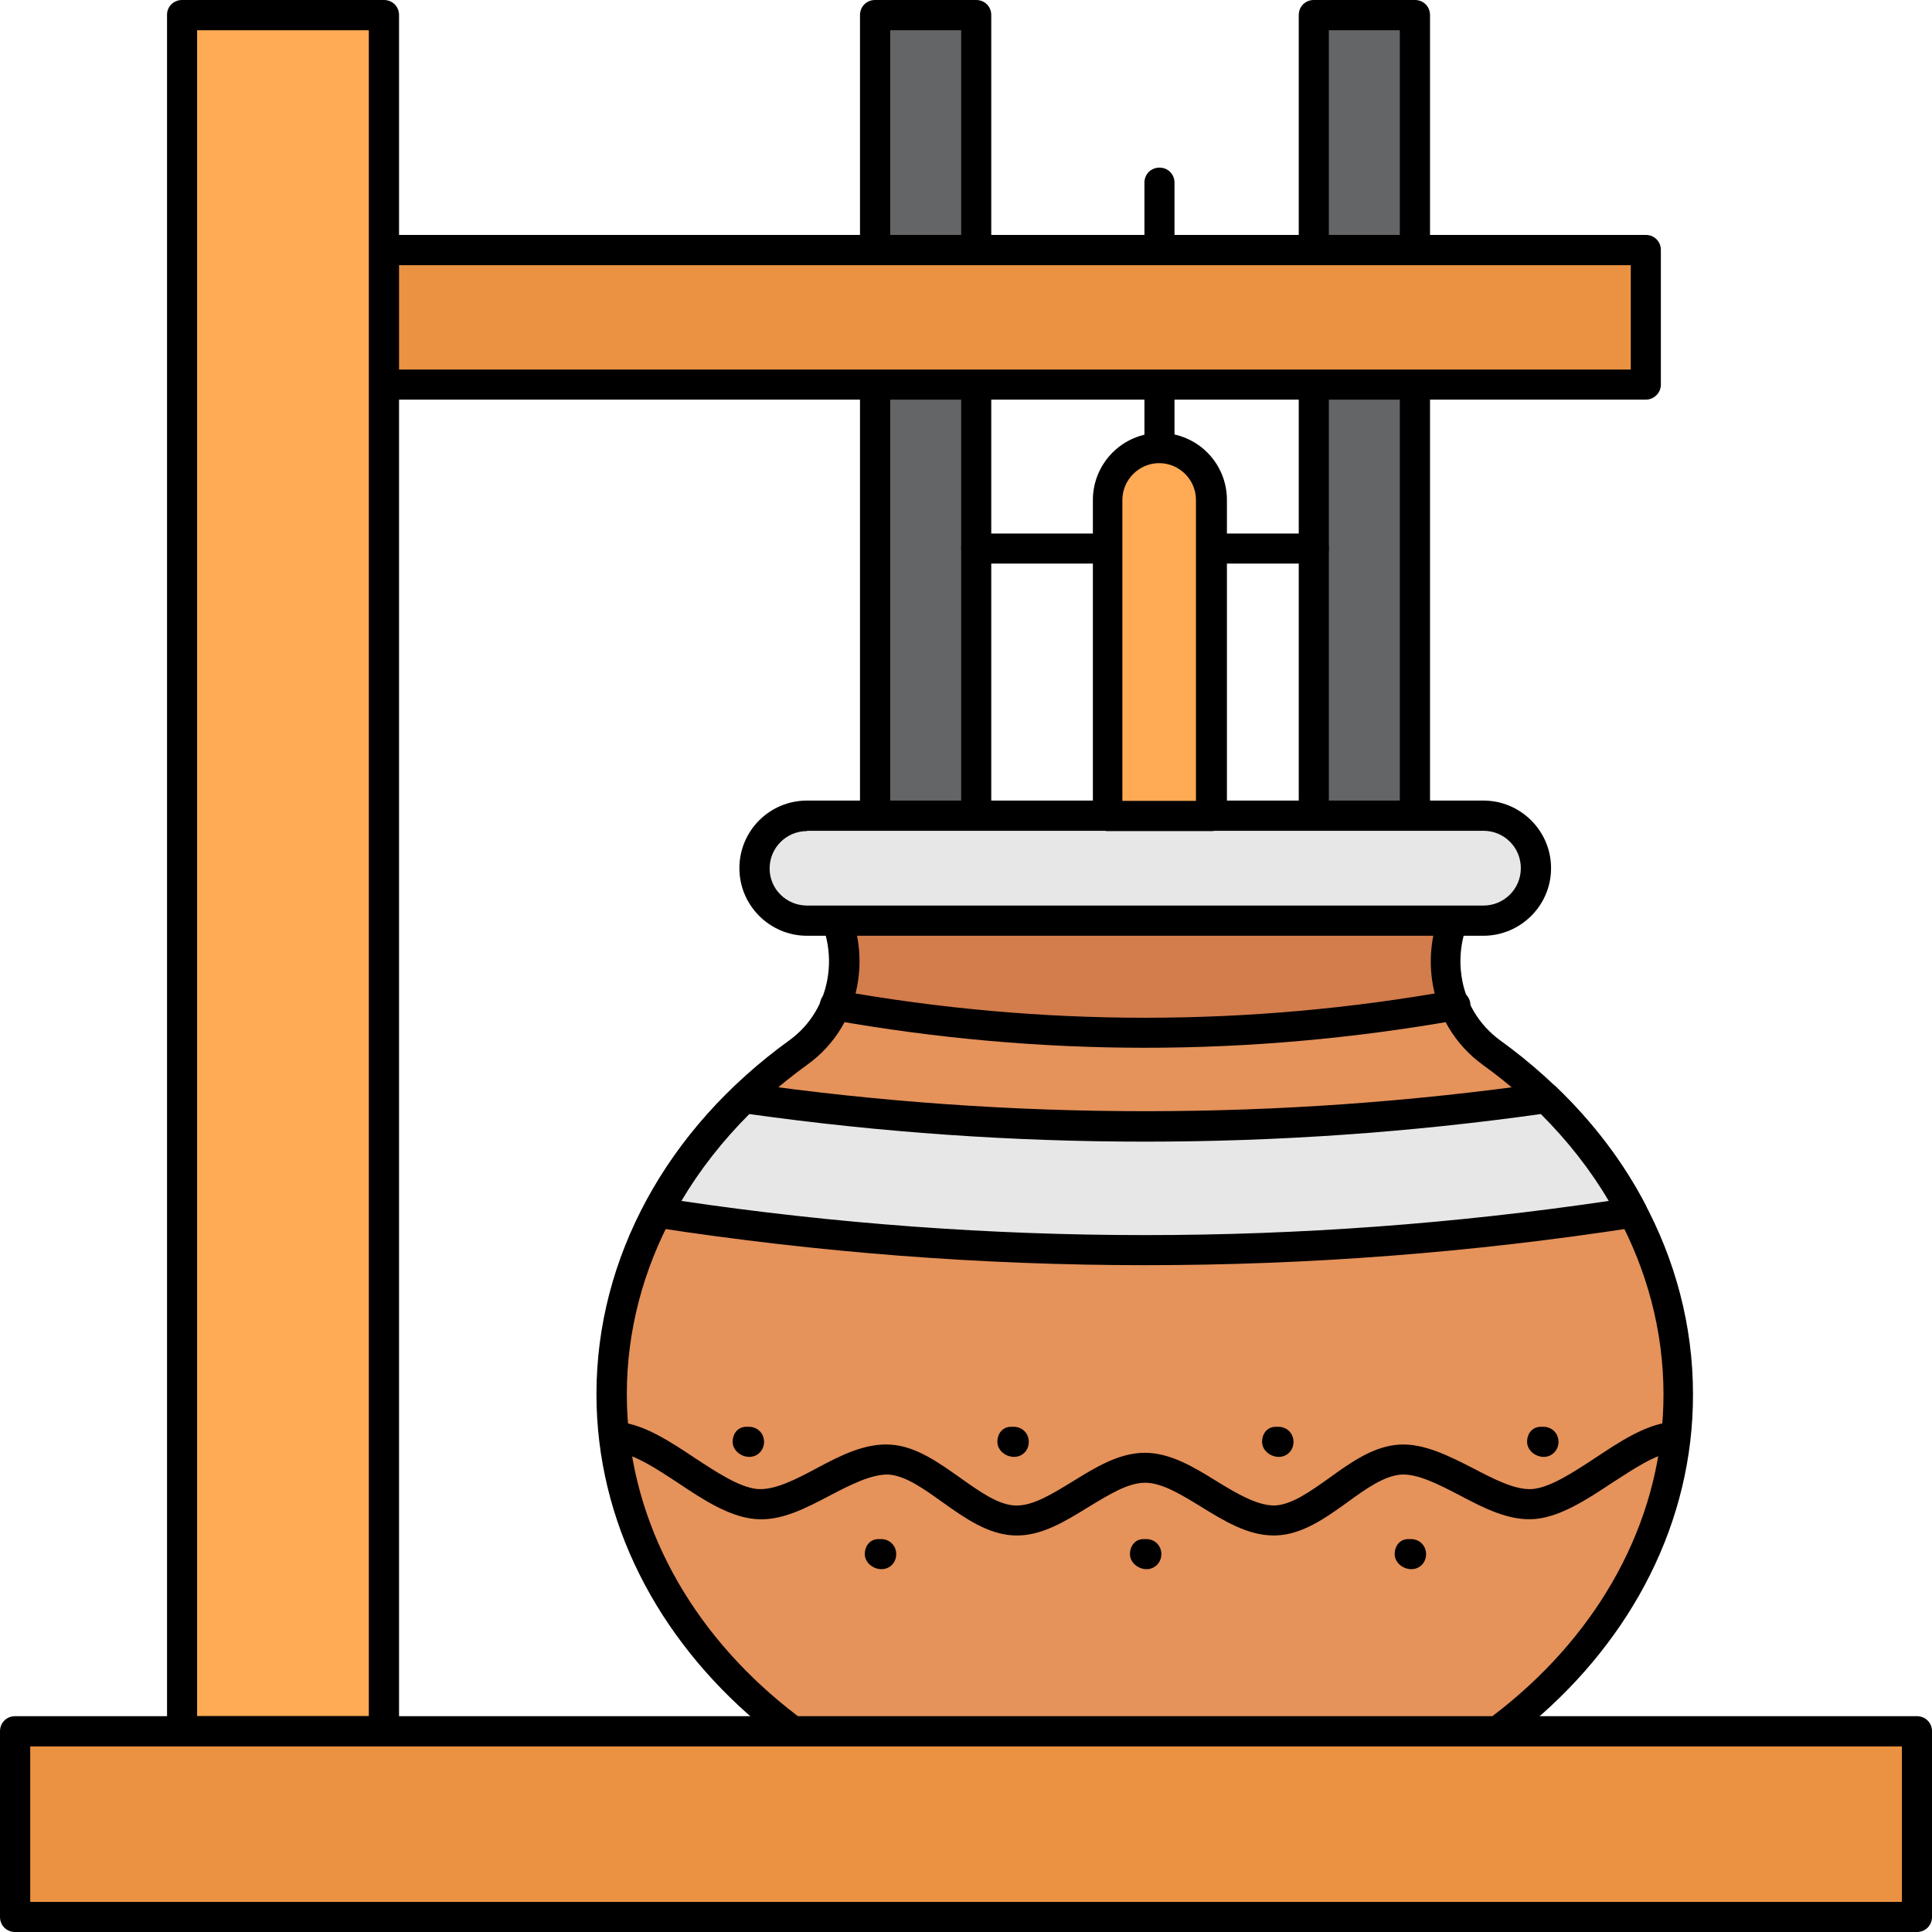
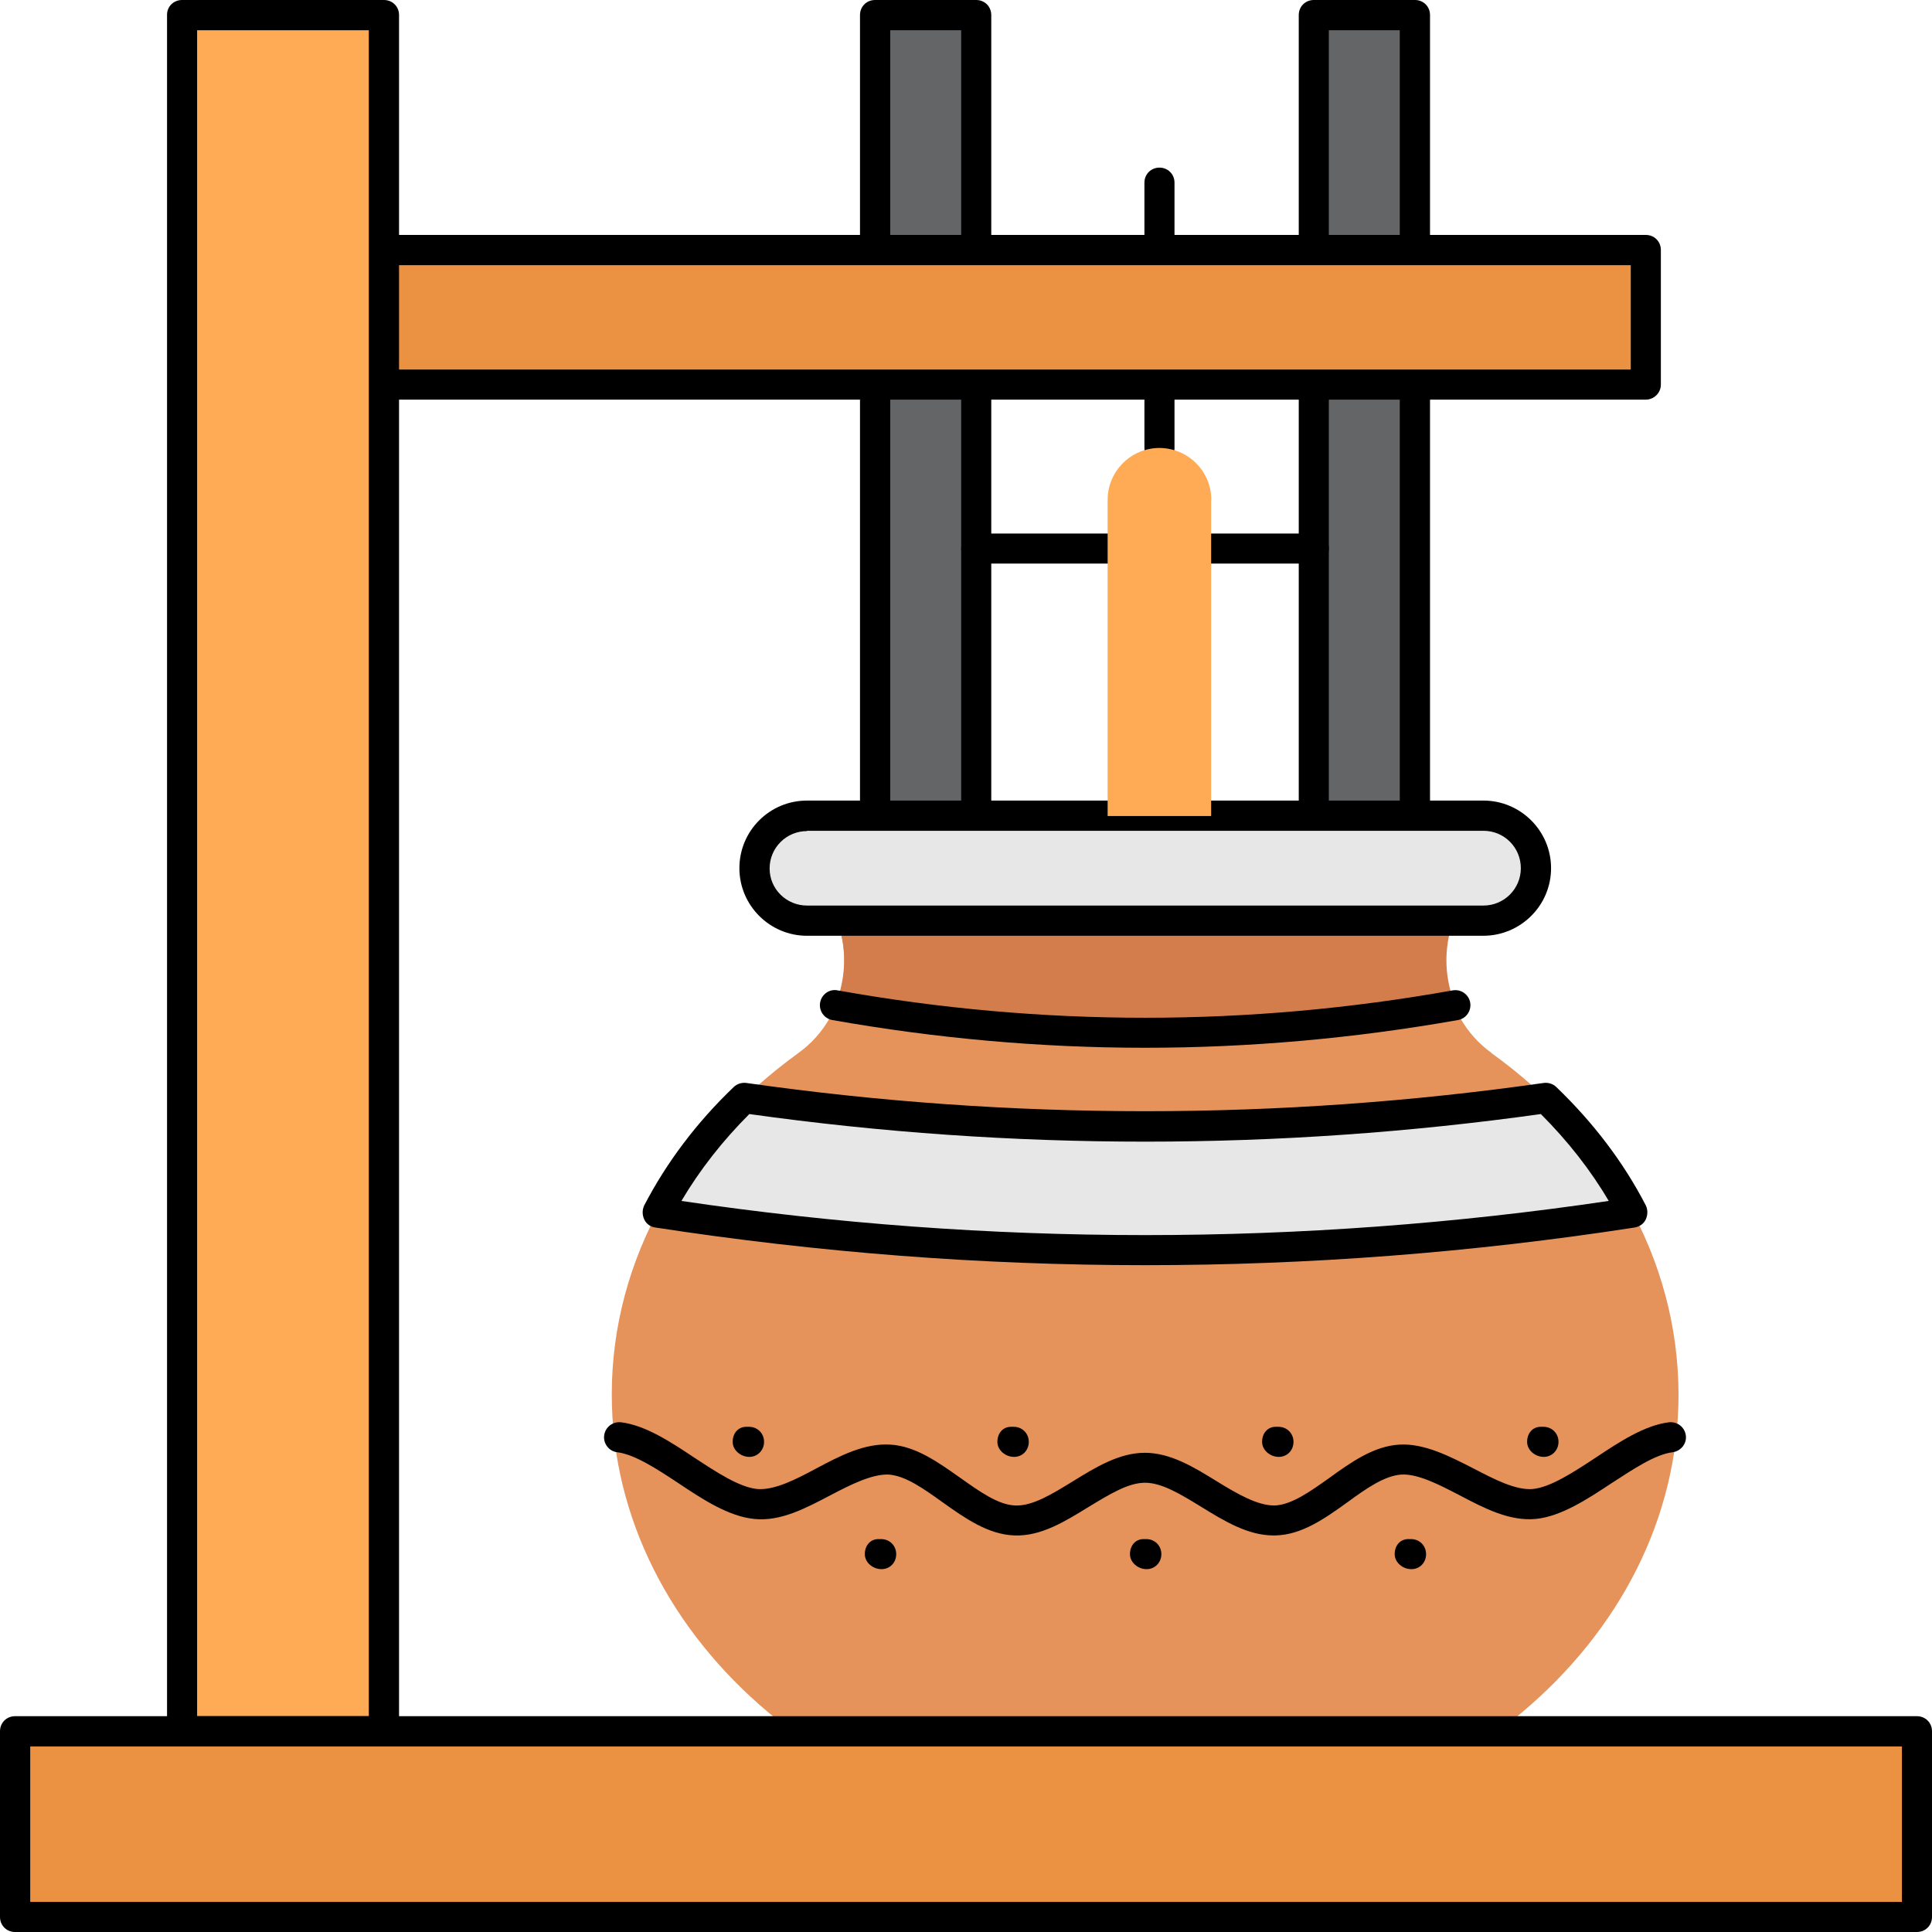
<svg xmlns="http://www.w3.org/2000/svg" viewBox="0 0 132.32 132.32" data-name="Layer 2" id="Layer_2">
  <defs>
    <style>
      .cls-1 {
        fill: #ea9242;
      }

      .cls-2 {
        fill: #d37c4c;
      }

      .cls-3 {
        fill: #fa5;
      }

      .cls-4 {
        fill: #646566;
      }

      .cls-5 {
        fill: #e7e7e7;
      }

      .cls-6 {
        fill: #e5925b;
      }
    </style>
  </defs>
  <g data-name="Layer 1" id="Layer_1-2">
    <g>
      <path d="M79.41,31.74c-.58,0-1.03-.45-1.03-1.03V12.51c0-.58.45-1.03,1.03-1.03s1.03.45,1.03,1.03v18.19c0,.56-.45,1.03-1.03,1.03Z" />
      <g>
        <path d="M59.94,1.03h6.93v54.85h-6.93V1.03Z" class="cls-4" />
        <path d="M66.86,56.92h-6.93c-.58,0-1.03-.45-1.03-1.03V1.03c0-.58.45-1.03,1.03-1.03h6.93c.58,0,1.03.45,1.03,1.03v54.85c0,.58-.45,1.03-1.03,1.03ZM60.97,54.85h4.86V2.07h-4.86v52.78Z" />
        <path d="M89.98,1.03h6.93v54.85h-6.93V1.03Z" class="cls-4" />
        <path d="M96.91,56.92h-6.93c-.58,0-1.03-.45-1.03-1.03V1.03c0-.58.45-1.03,1.03-1.03h6.93c.58,0,1.03.45,1.03,1.03v54.85c0,.58-.48,1.03-1.03,1.03ZM91.01,54.85h4.86V2.07h-4.86v52.78Z" />
      </g>
      <path d="M19.39,17.12h93.33v9.22H19.39v-9.22Z" class="cls-1" />
      <path d="M112.72,27.37H19.39c-.58,0-1.03-.45-1.03-1.03v-9.22c0-.58.45-1.03,1.03-1.03h93.33c.58,0,1.03.45,1.03,1.03v9.22c0,.58-.48,1.03-1.03,1.03ZM20.43,25.31h91.26v-7.15H20.43v7.15Z" />
      <g>
        <path d="M102.16,72.12c-3.62-2.61-4.16-7.77-1.41-11.27h-44.66c2.75,3.49,2.21,8.66-1.41,11.27-7.84,5.67-12.78,14.04-12.78,23.38,0,17,16.35,30.77,36.53,30.77s36.53-13.77,36.53-30.77c-.02-9.37-4.96-17.74-12.82-23.38h0Z" class="cls-6" />
        <g>
          <path d="M105.73,99.78c-.58,0-1.14-.45-1.14-1.03s.37-1.03.93-1.03h.19c.58,0,1.03.45,1.03,1.03s-.45,1.03-1.01,1.03Z" />
          <path d="M87.58,99.78c-.58,0-1.14-.45-1.14-1.03s.37-1.03.93-1.03h.19c.58,0,1.03.45,1.03,1.03s-.43,1.03-1.01,1.03Z" />
          <path d="M69.45,99.78c-.58,0-1.14-.45-1.14-1.03s.37-1.03.93-1.03h.19c.58,0,1.03.45,1.03,1.03s-.43,1.03-1.01,1.03Z" />
          <path d="M51.32,99.78c-.58,0-1.14-.45-1.14-1.03s.37-1.03.93-1.03h.19c.58,0,1.03.45,1.03,1.03s-.45,1.03-1.01,1.03h0Z" />
        </g>
        <g>
          <path d="M96.66,107.47c-.58,0-1.14-.45-1.14-1.03s.37-1.03.93-1.03h.19c.58,0,1.03.45,1.03,1.03s-.43,1.03-1.01,1.03Z" />
          <path d="M78.53,107.47c-.58,0-1.14-.45-1.14-1.03s.37-1.03.93-1.03h.19c.58,0,1.03.45,1.03,1.03s-.45,1.03-1.01,1.03Z" />
          <path d="M60.37,107.47c-.58,0-1.14-.45-1.14-1.03s.37-1.03.93-1.03h.19c.58,0,1.03.45,1.03,1.03s-.43,1.03-1.01,1.03Z" />
        </g>
        <path d="M57.19,68.83c14.16,2.52,28.33,2.52,42.49,0-1.08-2.56-.76-5.64,1.1-8h-44.66c1.84,2.36,2.15,5.44,1.08,8Z" class="cls-2" />
        <path d="M78.42,71.76c-7.15,0-14.31-.64-21.42-1.9-.56-.1-.93-.64-.83-1.2s.64-.95,1.2-.83c13.98,2.5,28.14,2.5,42.12,0,.56-.1,1.1.27,1.2.83s-.27,1.1-.83,1.2c-7.13,1.26-14.29,1.9-21.44,1.9h0Z" />
-         <path d="M78.42,127.28c-20.72,0-37.57-14.27-37.57-31.8,0-9.35,4.82-18.17,13.21-24.23,1.45-1.05,2.4-2.63,2.65-4.45.27-1.88-.27-3.85-1.45-5.35-.25-.31-.29-.74-.12-1.1s.54-.58.93-.58h44.66c.39,0,.76.23.93.58s.12.79-.12,1.1c-1.18,1.51-1.72,3.45-1.45,5.35.25,1.82,1.2,3.39,2.65,4.45,8.39,6.06,13.21,14.89,13.21,24.23.04,17.53-16.81,31.8-37.53,31.8ZM57.95,61.86c.79,1.61,1.08,3.45.83,5.23-.33,2.38-1.57,4.45-3.49,5.83-7.86,5.67-12.36,13.89-12.36,22.56,0,16.4,15.92,29.73,35.5,29.73s35.5-13.34,35.5-29.71c0-8.66-4.51-16.89-12.36-22.56-1.92-1.39-3.16-3.45-3.49-5.83-.25-1.8.04-3.62.83-5.23h-40.94v-.02Z" />
        <path d="M111.81,83.03c-22.25,3.45-44.51,3.45-66.76,0,1.49-2.87,3.49-5.5,5.93-7.84,18.3,2.61,36.62,2.61,54.91,0,2.42,2.34,4.42,4.98,5.91,7.84Z" class="cls-5" />
        <path d="M78.42,86.65c-11.21,0-22.41-.87-33.54-2.58-.33-.04-.62-.25-.76-.56s-.14-.64,0-.95c1.53-2.94,3.58-5.67,6.12-8.1.23-.23.56-.33.87-.29,18.13,2.58,36.51,2.58,54.62,0,.31-.04.64.06.87.29,2.54,2.44,4.61,5.17,6.12,8.1.14.29.14.64,0,.95s-.43.5-.76.56c-11.12,1.72-22.33,2.58-33.54,2.58ZM46.66,82.25c21.09,3.12,42.45,3.12,63.52,0-1.24-2.11-2.81-4.11-4.65-5.95-17.99,2.52-36.22,2.52-54.21,0-1.84,1.84-3.41,3.85-4.65,5.95h0Z" />
        <path d="M101.58,63.06h-46.31c-1.98,0-3.6-1.61-3.6-3.6s1.61-3.6,3.6-3.6h46.33c1.98,0,3.6,1.61,3.6,3.6s-1.63,3.6-3.62,3.6Z" class="cls-5" />
        <path d="M101.58,64.09h-46.31c-2.54,0-4.63-2.07-4.63-4.63s2.07-4.63,4.63-4.63h46.33c2.54,0,4.63,2.07,4.63,4.63s-2.09,4.63-4.65,4.63ZM55.27,56.92c-1.41,0-2.56,1.14-2.56,2.56s1.16,2.54,2.56,2.54h46.33c1.41,0,2.56-1.14,2.56-2.56s-1.14-2.56-2.56-2.56h-46.33v.02Z" />
        <path d="M87.21,105.16c-1.74,0-3.37-.99-4.94-1.96-1.39-.85-2.69-1.65-3.85-1.65s-2.46.81-3.85,1.65c-1.61.99-3.27,2.03-5.09,1.96-1.8-.06-3.39-1.18-4.92-2.27-1.3-.93-2.54-1.82-3.7-1.9-1.14-.04-2.58.68-3.97,1.41-1.7.89-3.43,1.82-5.23,1.63-1.74-.17-3.51-1.32-5.21-2.46-1.47-.97-2.98-1.96-4.18-2.11-.56-.06-.97-.6-.89-1.16s.58-.95,1.16-.89c1.67.21,3.39,1.34,5.04,2.44,1.51.99,3.06,2.01,4.28,2.13,1.18.1,2.65-.66,4.05-1.41,1.63-.87,3.31-1.74,5.07-1.63,1.74.1,3.29,1.22,4.78,2.27,1.34.95,2.61,1.86,3.78,1.9,1.2.04,2.52-.79,3.93-1.65,1.57-.97,3.18-1.96,4.94-1.96s3.37.99,4.94,1.96c1.41.87,2.77,1.65,3.93,1.65,1.18-.04,2.44-.95,3.78-1.9,1.49-1.08,3.04-2.17,4.78-2.27,1.7-.1,3.43.79,5.07,1.63,1.43.74,2.89,1.51,4.07,1.41,1.22-.12,2.77-1.14,4.28-2.13,1.65-1.1,3.37-2.23,5.04-2.44.58-.06,1.08.33,1.16.89s-.33,1.08-.89,1.16c-1.2.14-2.71,1.16-4.18,2.11-1.72,1.14-3.49,2.29-5.21,2.46-1.8.17-3.54-.74-5.23-1.63-1.39-.72-2.83-1.47-3.97-1.41-1.16.08-2.4.95-3.7,1.9-1.53,1.1-3.12,2.23-4.92,2.27h-.17Z" />
      </g>
      <path d="M12.47,1.03h13.83v117.54h-13.83V1.03Z" class="cls-3" />
      <path d="M26.3,119.61h-13.83c-.58,0-1.03-.45-1.03-1.03V1.03C11.43.45,11.89,0,12.47,0h13.83C26.88,0,27.33.45,27.33,1.03v117.54c0,.58-.45,1.03-1.03,1.03ZM13.5,117.54h11.76V2.07h-11.76v115.47Z" />
      <path d="M1.03,118.57h130.26v12.72H1.03v-12.72Z" class="cls-1" />
      <path d="M131.29,132.32H1.03c-.58,0-1.03-.45-1.03-1.03v-12.72c0-.58.45-1.03,1.03-1.03h130.26c.58,0,1.03.45,1.03,1.03v12.72c0,.58-.45,1.03-1.03,1.03ZM2.07,130.26h128.19v-10.65H2.07v10.65Z" />
      <path d="M89.98,38.6h-23.12c-.58,0-1.03-.45-1.03-1.03s.45-1.03,1.03-1.03h23.12c.58,0,1.03.45,1.03,1.03s-.45,1.03-1.03,1.03Z" />
      <path d="M82.95,34.24v21.65h-7.09v-21.65c0-1.96,1.59-3.56,3.56-3.56,1.96.02,3.54,1.59,3.54,3.56h0Z" class="cls-3" />
-       <path d="M82.97,56.92h-7.09c-.58,0-1.03-.45-1.03-1.03v-21.65c0-2.52,2.05-4.59,4.59-4.59s4.59,2.05,4.59,4.59v21.65c-.02.58-.5,1.03-1.05,1.03h0ZM76.89,54.85h5.02v-20.61c0-1.39-1.14-2.52-2.52-2.52s-2.52,1.14-2.52,2.52v20.61h.02Z" />
    </g>
  </g>
</svg>